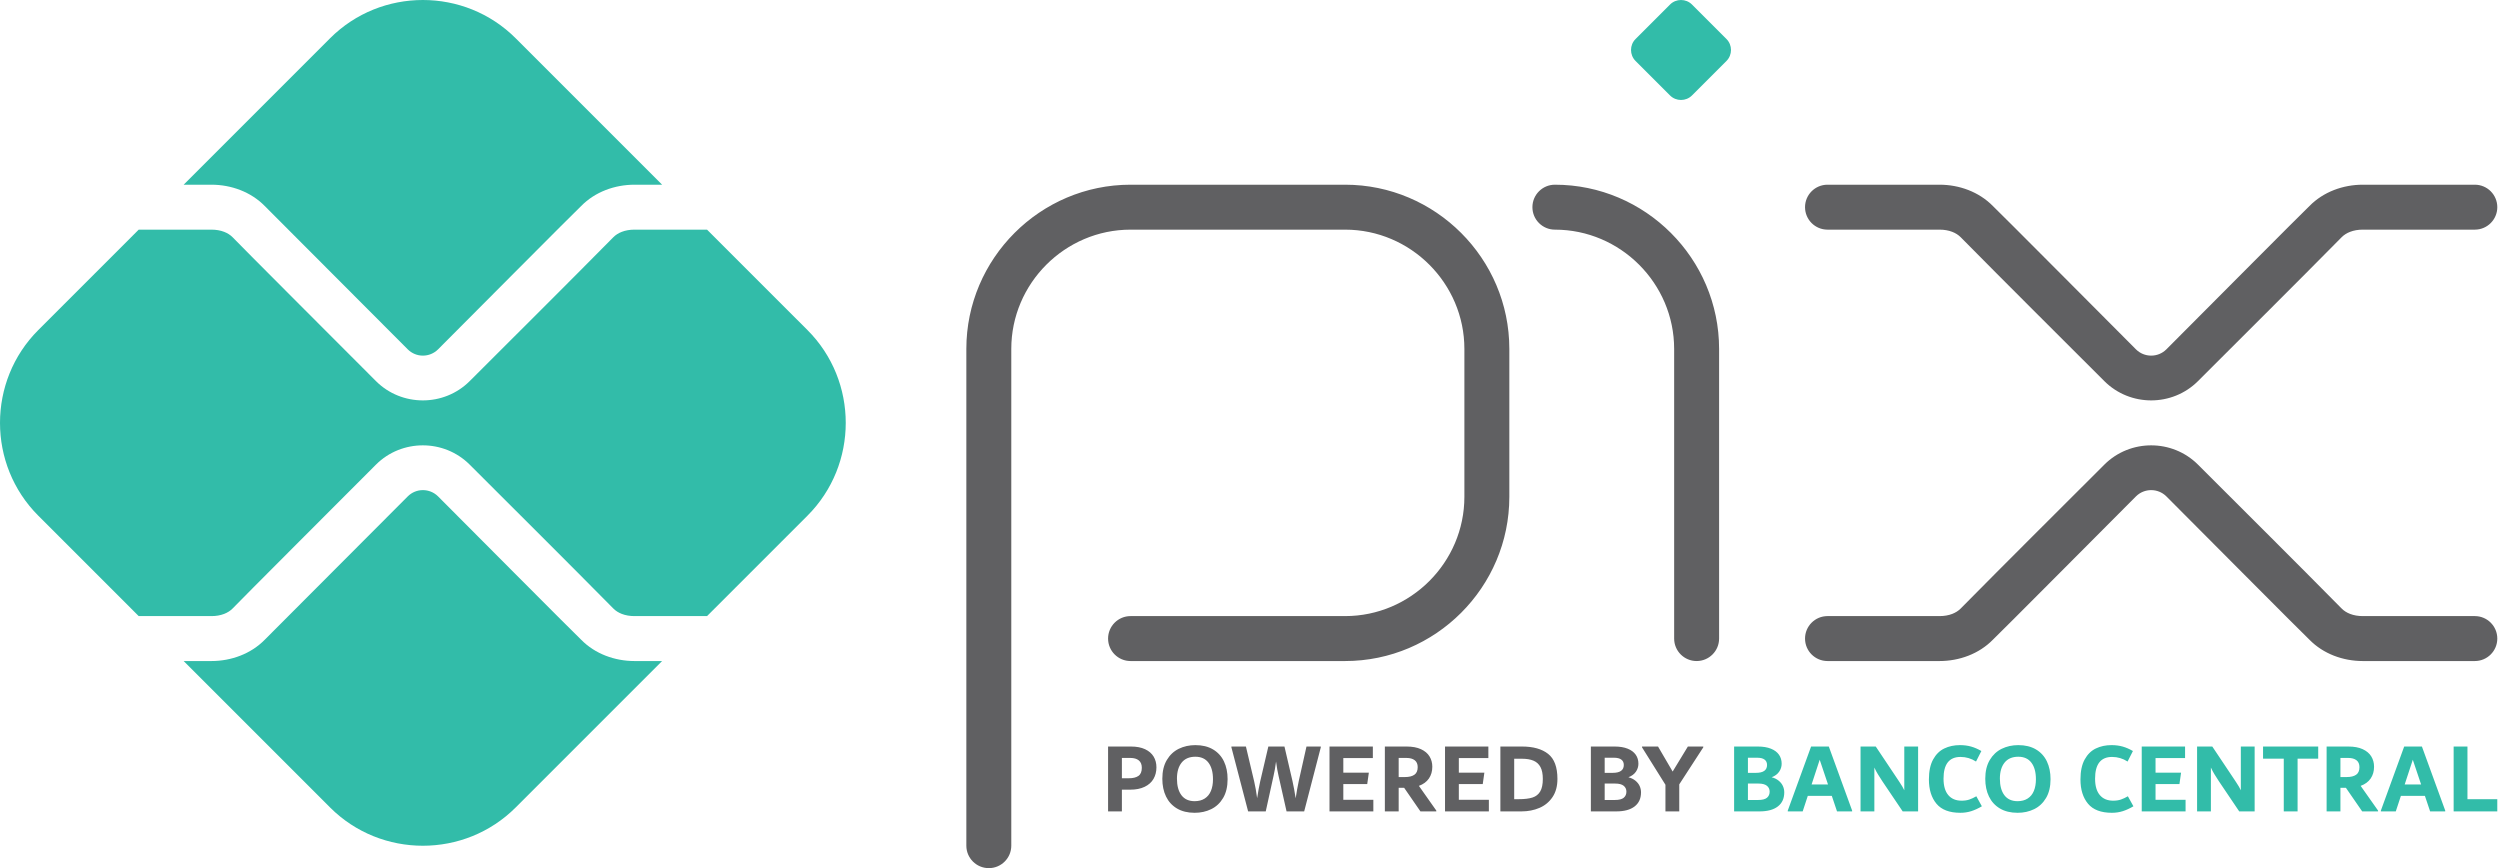
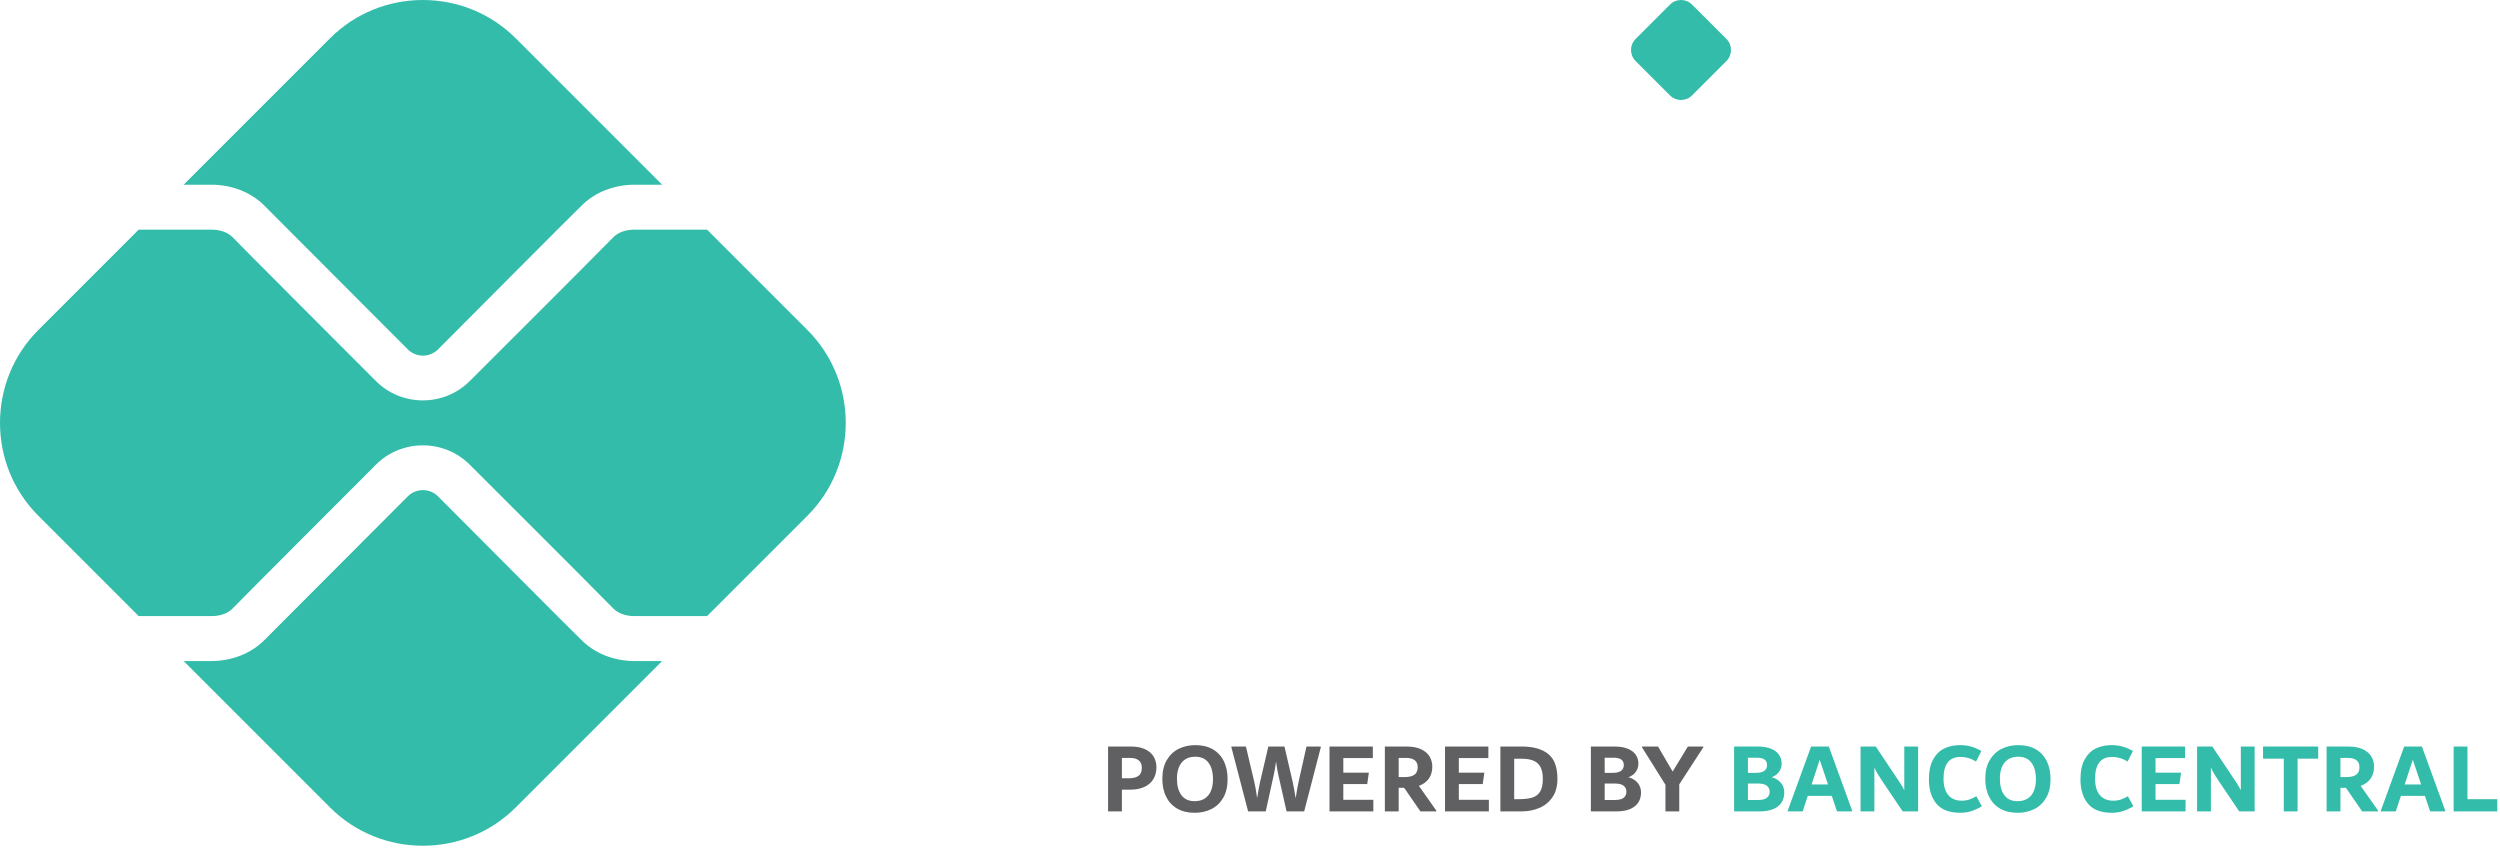
<svg xmlns="http://www.w3.org/2000/svg" width="838" height="291" viewBox="0 0 838 291" fill="none">
  <path fill-rule="evenodd" clip-rule="evenodd" d="M12.833 110.636L46.492 76.978H70.879C72.431 76.978 73.884 77.227 75.139 77.715C76.243 78.144 77.218 78.757 77.986 79.542C77.986 79.678 121.416 123.142 126.028 127.753C130.337 132.062 136.036 134.214 141.745 134.214C147.435 134.212 153.123 132.058 157.435 127.753C173.492 111.697 189.613 95.701 205.568 79.542C206.335 78.757 207.311 78.144 208.414 77.715C209.67 77.227 211.123 76.978 212.674 76.978H237.001L270.66 110.636C287.771 127.747 287.771 155.746 270.66 172.857L237.001 206.516H212.674C211.123 206.516 209.67 206.267 208.414 205.778C207.311 205.349 206.335 204.736 205.568 203.951C189.613 187.792 173.492 171.797 157.435 155.74C153.123 151.435 147.435 149.281 141.745 149.28C136.036 149.279 130.337 151.432 126.028 155.74C121.416 160.352 77.986 203.816 77.986 203.951C77.218 204.736 76.243 205.349 75.139 205.778C73.884 206.267 72.431 206.516 70.879 206.516H46.492L12.833 172.857C-4.278 155.746 -4.278 127.747 12.833 110.636ZM61.557 61.912L110.636 12.833C127.747 -4.278 155.746 -4.278 172.857 12.833L221.936 61.912H212.674C206.087 61.912 199.464 64.304 194.812 69.052C194.732 68.974 150.877 113.067 146.827 117.116C145.424 118.509 143.582 119.207 141.745 119.207C139.92 119.207 138.084 118.506 136.68 117.102C132.224 112.647 88.75 69.044 88.742 69.052C84.089 64.304 77.467 61.912 70.879 61.912H61.557ZM221.936 221.582L172.857 270.66C155.746 287.771 127.747 287.771 110.636 270.66L61.557 221.582H70.879C77.467 221.582 84.089 219.19 88.742 214.442C88.75 214.449 132.224 170.847 136.68 166.391C138.084 164.988 139.92 164.286 141.745 164.286C143.582 164.286 145.424 164.984 146.827 166.377C150.877 170.426 194.732 214.519 194.812 214.442C199.464 219.19 206.087 221.582 212.674 221.582H221.936Z" fill="#32BCA9" />
-   <path d="M736.761 127.753C732.449 132.058 726.761 134.212 721.071 134.214C715.381 134.212 709.693 132.058 705.38 127.753C689.323 111.696 673.203 95.701 657.248 79.542C656.48 78.757 655.505 78.144 654.401 77.715C653.146 77.227 651.693 76.977 650.141 76.977H612.579C608.419 76.977 605.047 73.605 605.047 69.445C605.047 65.284 608.419 61.912 612.579 61.912H650.141C656.729 61.912 663.351 64.304 668.004 69.051C668.084 68.974 711.938 113.067 715.988 117.116C717.392 118.509 719.234 119.207 721.071 119.207C722.908 119.207 724.75 118.509 726.154 117.116C730.203 113.067 774.058 68.974 774.138 69.051C778.791 64.304 785.413 61.912 792.001 61.912H829.563C833.723 61.912 837.095 65.284 837.095 69.445C837.095 73.605 833.723 76.977 829.563 76.977H792.001C790.449 76.977 788.996 77.227 787.741 77.715C786.637 78.144 785.662 78.757 784.894 79.542C768.939 95.701 752.819 111.696 736.761 127.753ZM521.198 76.977C517.037 76.977 513.665 73.605 513.665 69.445C513.665 65.284 517.037 61.912 521.198 61.912C536.341 61.912 550.104 68.103 560.076 78.076C570.05 88.048 576.241 101.812 576.241 116.955V214.048C576.241 218.209 572.868 221.581 568.708 221.581C564.547 221.581 561.175 218.209 561.175 214.048V116.955C561.175 105.97 556.674 95.976 549.425 88.727C542.176 81.478 532.183 76.977 521.198 76.977ZM378.961 221.581C374.801 221.581 371.428 218.209 371.428 214.048C371.428 209.888 374.801 206.515 378.961 206.515H450.886C461.872 206.515 471.866 202.015 479.114 194.767C486.363 187.518 490.863 177.524 490.863 166.538V116.955C490.863 105.969 486.363 95.975 479.114 88.726C471.866 81.478 461.872 76.977 450.886 76.977H378.961C367.975 76.977 357.982 81.477 350.733 88.727C343.484 95.975 338.984 105.969 338.984 116.955V283.467C338.984 287.627 335.611 291 331.451 291C327.291 291 323.918 287.627 323.918 283.467V116.955C323.918 101.811 330.109 88.048 340.082 78.076C350.054 68.102 363.818 61.912 378.961 61.912H450.886C466.03 61.912 479.793 68.102 489.766 78.075C499.739 88.047 505.929 101.811 505.929 116.955V166.538C505.929 181.682 499.739 195.446 489.766 205.418C479.793 215.391 466.03 221.581 450.886 221.581H378.961ZM829.563 221.581C833.723 221.581 837.095 218.209 837.095 214.048C837.095 209.888 833.723 206.515 829.563 206.515H792.001C790.449 206.515 788.996 206.266 787.741 205.778C786.637 205.349 785.662 204.736 784.894 203.951C768.939 187.792 752.819 171.797 736.761 155.74C732.449 151.435 726.761 149.281 721.071 149.28C715.381 149.281 709.693 151.435 705.38 155.74C689.323 171.797 673.203 187.792 657.248 203.951C656.48 204.736 655.505 205.349 654.401 205.778C653.146 206.266 651.693 206.515 650.141 206.515H612.579C608.419 206.515 605.047 209.888 605.047 214.048C605.047 218.209 608.419 221.581 612.579 221.581H650.141C656.729 221.581 663.351 219.189 668.004 214.441C668.084 214.519 711.938 170.426 715.988 166.377C717.392 164.984 719.234 164.286 721.071 164.286C722.908 164.286 724.75 164.984 726.154 166.377C730.203 170.426 774.058 214.519 774.138 214.441C778.791 219.189 785.413 221.581 792.001 221.581H829.563Z" fill="#606062" />
  <path d="M379.045 250.236C380.969 250.236 382.567 250.538 383.843 251.142C385.118 251.746 386.068 252.568 386.695 253.608C387.321 254.648 387.635 255.85 387.635 257.215C387.635 258.669 387.304 259.961 386.65 261.091C385.996 262.22 385.006 263.104 383.68 263.741C382.355 264.379 380.744 264.698 378.843 264.698H376.058V271.979H371.428V250.236H379.045ZM545.842 260.537C546.781 260.783 547.57 261.169 548.208 261.694C548.845 262.22 549.315 262.819 549.617 263.49C549.919 264.161 550.07 264.865 550.07 265.603C550.07 267.64 549.354 269.211 547.923 270.318C546.491 271.425 544.444 271.979 541.782 271.979H533.259V250.236H541.212C542.934 250.236 544.393 250.477 545.59 250.957C546.787 251.438 547.688 252.109 548.292 252.97C548.896 253.832 549.197 254.844 549.197 256.007C549.197 256.969 548.918 257.858 548.359 258.675C547.799 259.491 546.961 260.112 545.842 260.537ZM537.89 253.994V259.061H540.568C543.057 259.061 544.299 258.177 544.299 256.41C544.299 255.627 544.019 255.028 543.465 254.614C542.912 254.201 542.107 253.994 541.044 253.994H537.89ZM541.307 268.154C542.699 268.154 543.689 267.902 544.282 267.399C544.875 266.896 545.171 266.219 545.171 265.368C545.171 264.541 544.864 263.881 544.248 263.389C543.633 262.897 542.699 262.651 541.447 262.651H537.89V268.154H541.307ZM570.941 250.236V250.504L562.888 262.919V271.979H558.257V263.054L550.405 250.504V250.236H555.774L560.673 258.625L565.773 250.236H570.941ZM378.385 260.872C379.777 260.872 380.851 260.61 381.606 260.084C382.361 259.558 382.736 258.647 382.736 257.349C382.736 256.253 382.4 255.431 381.723 254.883C381.052 254.335 380.113 254.061 378.899 254.061H376.058V260.872H378.385ZM400.452 272.448C398.126 272.448 396.151 271.968 394.53 271.006C392.908 270.044 391.683 268.708 390.855 266.996C390.028 265.285 389.614 263.299 389.614 261.04C389.614 258.535 390.117 256.438 391.124 254.749C392.13 253.06 393.467 251.807 395.133 250.991C396.8 250.174 398.651 249.766 400.687 249.766C403.013 249.766 404.988 250.247 406.609 251.209C408.231 252.171 409.45 253.507 410.267 255.219C411.083 256.93 411.491 258.915 411.491 261.175C411.491 263.68 410.993 265.777 409.998 267.466C409.003 269.155 407.672 270.408 406.005 271.224C404.339 272.04 402.488 272.448 400.452 272.448ZM400.452 268.556C401.772 268.556 402.896 268.26 403.824 267.667C404.753 267.075 405.446 266.224 405.905 265.117C406.363 264.01 406.593 262.707 406.593 261.208C406.593 258.837 406.089 256.986 405.082 255.655C404.076 254.324 402.61 253.658 400.687 253.658C398.673 253.658 397.141 254.313 396.09 255.622C395.039 256.93 394.513 258.725 394.513 261.007C394.513 263.378 395.016 265.229 396.023 266.56C397.029 267.891 398.506 268.556 400.452 268.556ZM442.731 250.236V250.504L437.16 271.979H431.255L428.571 260.067C428.257 258.748 427.978 257.148 427.732 255.269C427.486 257.148 427.206 258.748 426.893 260.067L424.276 271.979H418.37L412.767 250.504V250.236H417.632L420.417 262.013C420.574 262.64 420.741 263.467 420.92 264.496C421.099 265.525 421.256 266.543 421.39 267.55C421.748 265.246 422.083 263.401 422.396 262.013L425.148 250.236H430.55L433.234 261.778C433.637 263.59 433.995 265.525 434.308 267.583C434.443 266.644 434.604 265.648 434.795 264.597C434.985 263.546 435.169 262.606 435.349 261.778L437.932 250.236H442.731ZM450.28 268.086H460.346V271.979H445.65V250.236H460.179V254.095H450.28V258.994H458.836L458.294 262.819H450.28V268.086ZM481.452 271.71V271.979H476.128L470.664 264.06H468.836V271.979H464.205V250.236H471.487C473.41 250.236 475.015 250.532 476.302 251.125C477.588 251.718 478.544 252.523 479.17 253.541C479.797 254.559 480.11 255.716 480.11 257.014C480.11 258.535 479.73 259.849 478.969 260.956C478.208 262.064 477.09 262.886 475.614 263.423L481.452 271.71ZM468.836 260.47H470.927C472.297 260.47 473.354 260.213 474.098 259.698C474.842 259.184 475.211 258.334 475.211 257.148C475.211 256.119 474.881 255.347 474.216 254.833C473.556 254.318 472.627 254.061 471.442 254.061H468.836V260.47ZM489.001 268.086H499.068V271.979H484.371V250.236H498.9V254.095H489.001V258.994H497.558L497.016 262.819H489.001V268.086ZM510.174 250.236C513.932 250.236 516.852 251.058 518.932 252.702C521.012 254.347 522.052 257.148 522.052 261.107C522.052 263.523 521.504 265.548 520.408 267.181C519.312 268.814 517.853 270.022 516.03 270.804C514.207 271.587 512.199 271.979 510.007 271.979H502.927V250.236H510.174ZM509.101 267.885C511.013 267.885 512.54 267.701 513.686 267.332C514.833 266.963 515.694 266.286 516.276 265.302C516.863 264.317 517.154 262.919 517.154 261.107C517.154 259.43 516.891 258.099 516.365 257.114C515.84 256.13 515.062 255.42 514.039 254.984C513.01 254.548 511.712 254.329 510.146 254.329H507.557V267.885H509.101Z" fill="#606062" />
  <path d="M707.908 272.448C704.262 272.448 701.594 271.436 699.905 269.412C698.216 267.387 697.371 264.675 697.371 261.275C697.371 258.523 697.842 256.292 698.781 254.581C699.72 252.869 700.967 251.639 702.522 250.89C704.077 250.141 705.828 249.765 707.773 249.765C709.138 249.765 710.39 249.928 711.531 250.252C712.672 250.577 713.813 251.074 714.954 251.746L713.165 255.269C711.57 254.239 709.837 253.725 707.969 253.725C704.172 253.725 702.27 256.152 702.27 261.006C702.27 263.422 702.802 265.257 703.859 266.509C704.916 267.762 706.409 268.389 708.344 268.389C709.334 268.389 710.195 268.26 710.939 268.002C711.682 267.745 712.46 267.381 713.265 266.912L715.122 270.267C713.914 270.983 712.734 271.525 711.582 271.895C710.43 272.264 709.205 272.448 707.908 272.448ZM593.857 260.536C594.797 260.783 595.585 261.168 596.223 261.694C596.86 262.22 597.331 262.818 597.632 263.489C597.935 264.16 598.085 264.865 598.085 265.603C598.085 267.639 597.37 269.211 595.938 270.318C594.506 271.425 592.46 271.979 589.798 271.979H581.275V250.236H589.227C590.95 250.236 592.409 250.476 593.606 250.957C594.802 251.438 595.703 252.109 596.307 252.97C596.911 253.831 597.213 254.844 597.213 256.007C597.213 256.969 596.933 257.858 596.374 258.674C595.815 259.491 594.976 260.112 593.857 260.536ZM585.905 253.994V259.06H588.584C591.073 259.06 592.314 258.177 592.314 256.409C592.314 255.627 592.034 255.028 591.481 254.614C590.927 254.2 590.122 253.994 589.059 253.994H585.905ZM589.322 268.153C590.714 268.153 591.704 267.902 592.297 267.398C592.89 266.895 593.186 266.218 593.186 265.368C593.186 264.541 592.879 263.881 592.264 263.389C591.649 262.896 590.715 262.65 589.462 262.65H585.905V268.153H589.322ZM613.017 250.236L620.835 271.71V271.979H615.769L614.023 266.778H605.971L604.259 271.979H599.26V271.71L607.078 250.236H613.017ZM607.246 262.953H612.748L609.964 254.664L607.246 262.953ZM642.947 250.236V271.979H637.78L630.946 261.845C630.359 260.95 629.867 260.173 629.464 259.513C629.061 258.853 628.664 258.109 628.284 257.282V271.979H623.654V250.236H628.754L636.197 261.375C636.287 261.51 636.488 261.817 636.801 262.298C637.114 262.779 637.4 263.232 637.662 263.657C637.919 264.082 638.138 264.496 638.317 264.899V250.236H642.947ZM657.106 272.448C653.461 272.448 650.793 271.436 649.104 269.412C647.415 267.387 646.57 264.675 646.57 261.275C646.57 258.523 647.041 256.292 647.98 254.581C648.919 252.869 650.166 251.639 651.721 250.89C653.276 250.141 655.027 249.765 656.973 249.765C658.337 249.765 659.59 249.928 660.73 250.252C661.872 250.577 663.012 251.074 664.153 251.746L662.363 255.269C660.77 254.239 659.036 253.725 657.168 253.725C653.371 253.725 651.47 256.152 651.47 261.006C651.47 263.422 652.001 265.257 653.058 266.509C654.115 267.762 655.608 268.389 657.543 268.389C658.533 268.389 659.394 268.26 660.138 268.002C660.882 267.745 661.659 267.381 662.464 266.912L664.321 270.267C663.113 270.983 661.933 271.525 660.781 271.895C659.629 272.264 658.404 272.448 657.106 272.448ZM676.299 272.448C673.973 272.448 671.999 271.968 670.377 271.005C668.756 270.044 667.53 268.707 666.703 266.996C665.875 265.284 665.462 263.299 665.462 261.04C665.462 258.534 665.965 256.438 666.972 254.748C667.978 253.059 669.315 251.807 670.981 250.991C672.648 250.174 674.499 249.765 676.534 249.765C678.861 249.765 680.835 250.247 682.457 251.209C684.078 252.171 685.298 253.507 686.114 255.218C686.931 256.929 687.339 258.915 687.339 261.175C687.339 263.679 686.841 265.777 685.846 267.465C684.85 269.154 683.52 270.407 681.853 271.224C680.186 272.04 678.335 272.448 676.299 272.448ZM676.299 268.556C677.619 268.556 678.744 268.26 679.672 267.667C680.6 267.074 681.294 266.224 681.752 265.116C682.211 264.009 682.44 262.707 682.44 261.207C682.44 258.837 681.937 256.986 680.93 255.655C679.923 254.323 678.458 253.658 676.534 253.658C674.521 253.658 672.989 254.313 671.937 255.621C670.886 256.929 670.361 258.725 670.361 261.006C670.361 263.377 670.864 265.228 671.871 266.56C672.877 267.891 674.353 268.556 676.299 268.556ZM722.537 268.086H732.604V271.979H717.907V250.236H732.436V254.095H722.537V258.993H731.093L730.551 262.818H722.537V268.086ZM755.756 250.236V271.979H750.588L743.755 261.845C743.168 260.95 742.676 260.173 742.273 259.513C741.87 258.853 741.473 258.109 741.093 257.282V271.979H736.462V250.236H741.562L749.006 261.375C749.095 261.51 749.297 261.817 749.61 262.298C749.923 262.779 750.208 263.232 750.471 263.657C750.728 264.082 750.947 264.496 751.126 264.899V250.236H755.756ZM777.063 250.236V254.295H770.151V271.979H765.52V254.295H758.575V250.236H777.063ZM797.128 271.71V271.979H791.804L786.34 264.06H784.511V271.979H779.881V250.236H787.162C789.086 250.236 790.691 250.532 791.977 251.125C793.263 251.718 794.22 252.522 794.846 253.54C795.473 254.558 795.785 255.716 795.785 257.014C795.785 258.534 795.405 259.849 794.645 260.956C793.884 262.063 792.766 262.885 791.289 263.422L797.128 271.71ZM784.511 260.469H786.603C787.973 260.469 789.03 260.212 789.774 259.698C790.518 259.183 790.887 258.334 790.887 257.148C790.887 256.119 790.557 255.347 789.891 254.833C789.231 254.318 788.303 254.061 787.118 254.061H784.511V260.469ZM811.825 250.236L819.643 271.71V271.979H814.576L812.831 266.778H804.778L803.067 271.979H798.067V271.71L805.885 250.236H811.825ZM806.053 262.953H811.556L808.771 254.664L806.053 262.953ZM827.091 267.885H837.09V271.979H822.461V250.236H827.091V267.885Z" fill="#32BCA9" />
  <path fill-rule="evenodd" clip-rule="evenodd" d="M548.235 13.079C553.232 8.082 554.799 6.514 559.797 1.517C561.82 -0.506 565.129 -0.506 567.152 1.517C572.149 6.514 573.717 8.082 578.714 13.079C580.737 15.101 580.737 18.411 578.714 20.434C573.717 25.431 572.149 26.999 567.152 31.996C565.129 34.019 561.82 34.019 559.797 31.996C554.8 26.999 553.232 25.431 548.235 20.434C546.212 18.411 546.212 15.101 548.235 13.079Z" fill="#32BCA9" />
</svg>